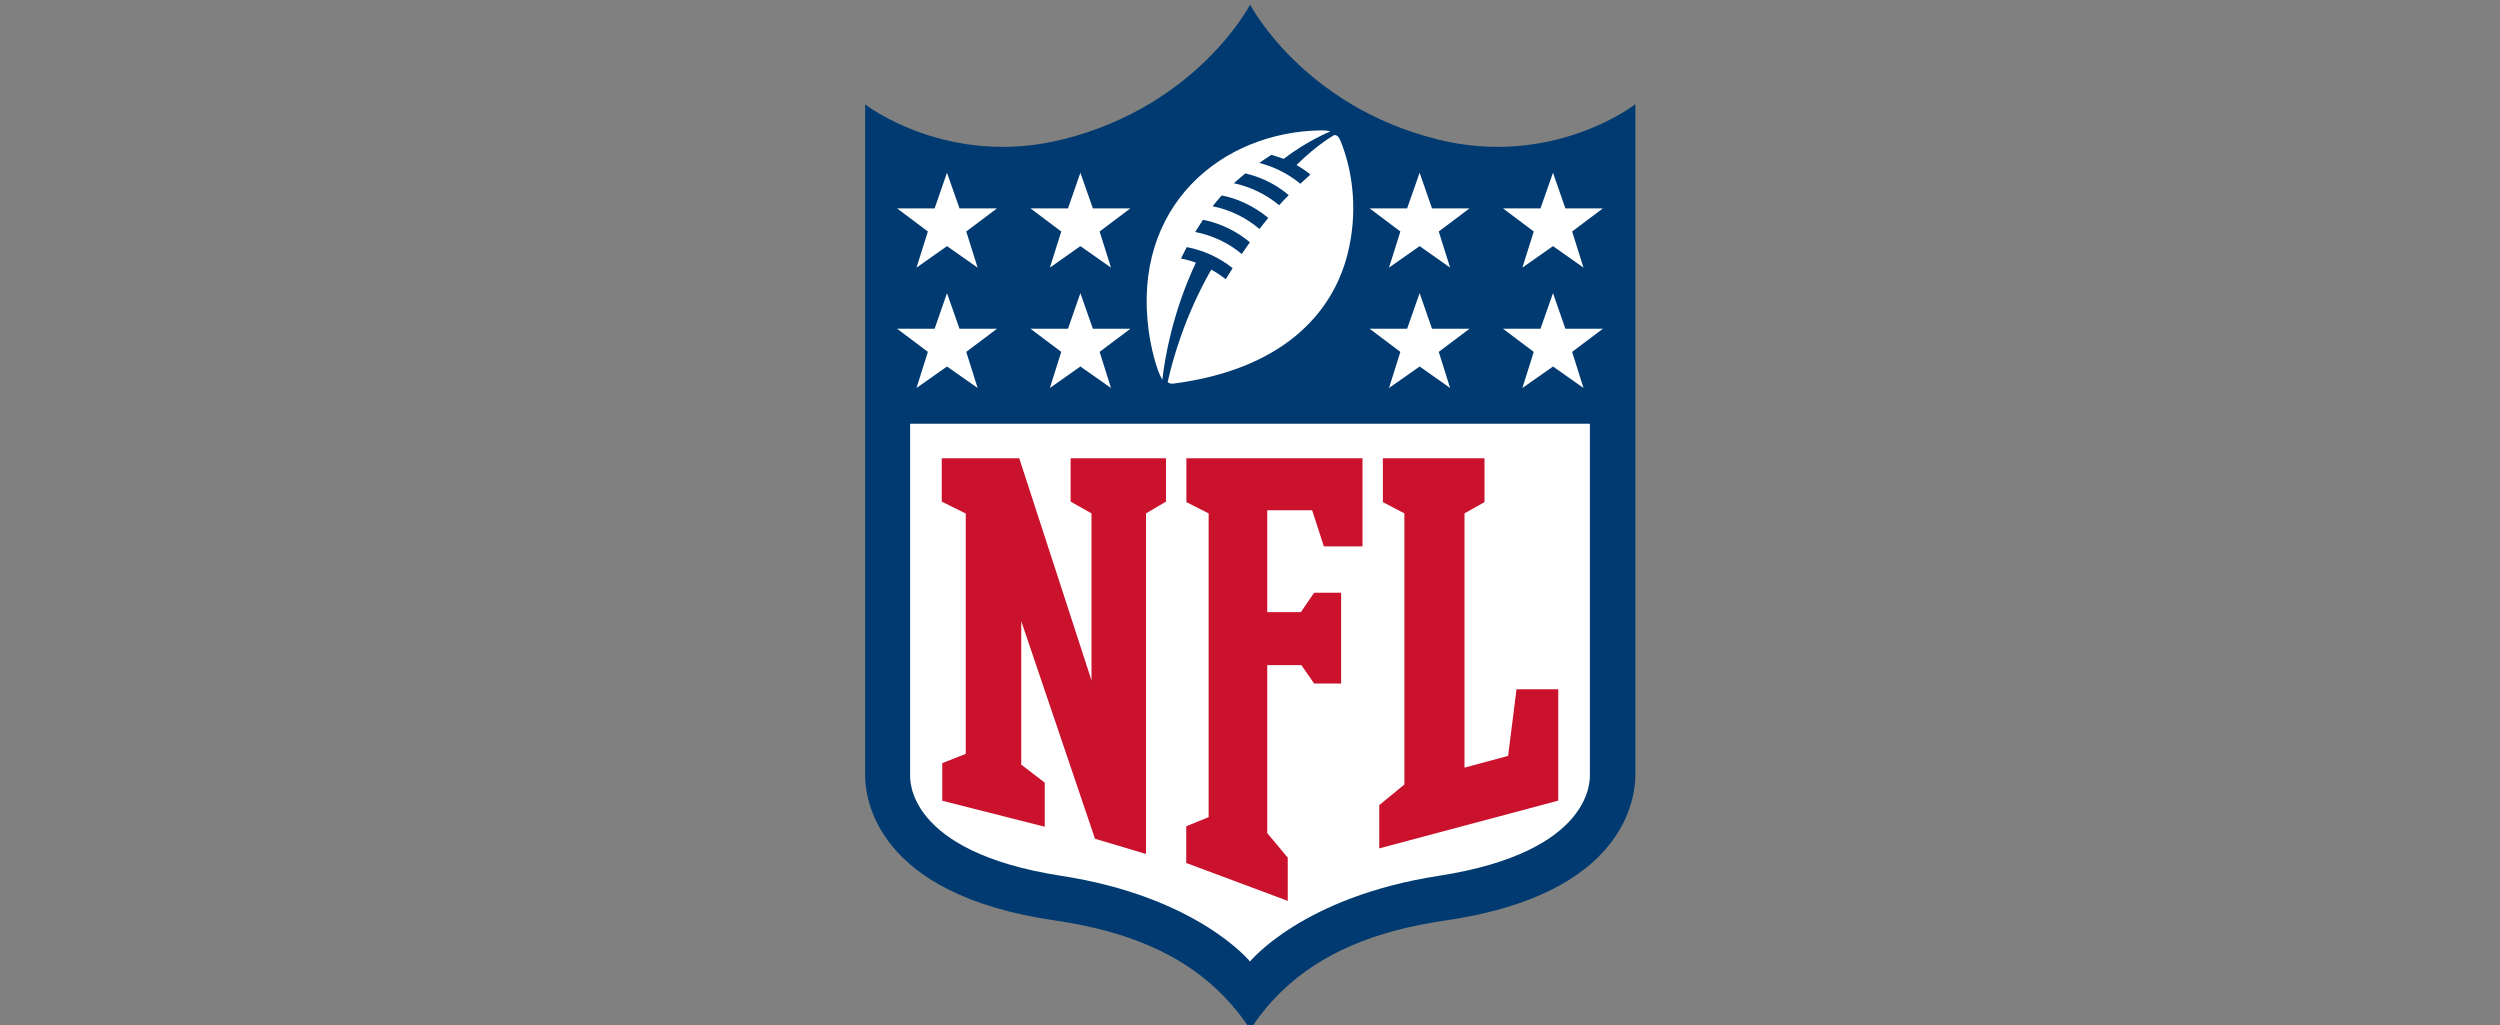
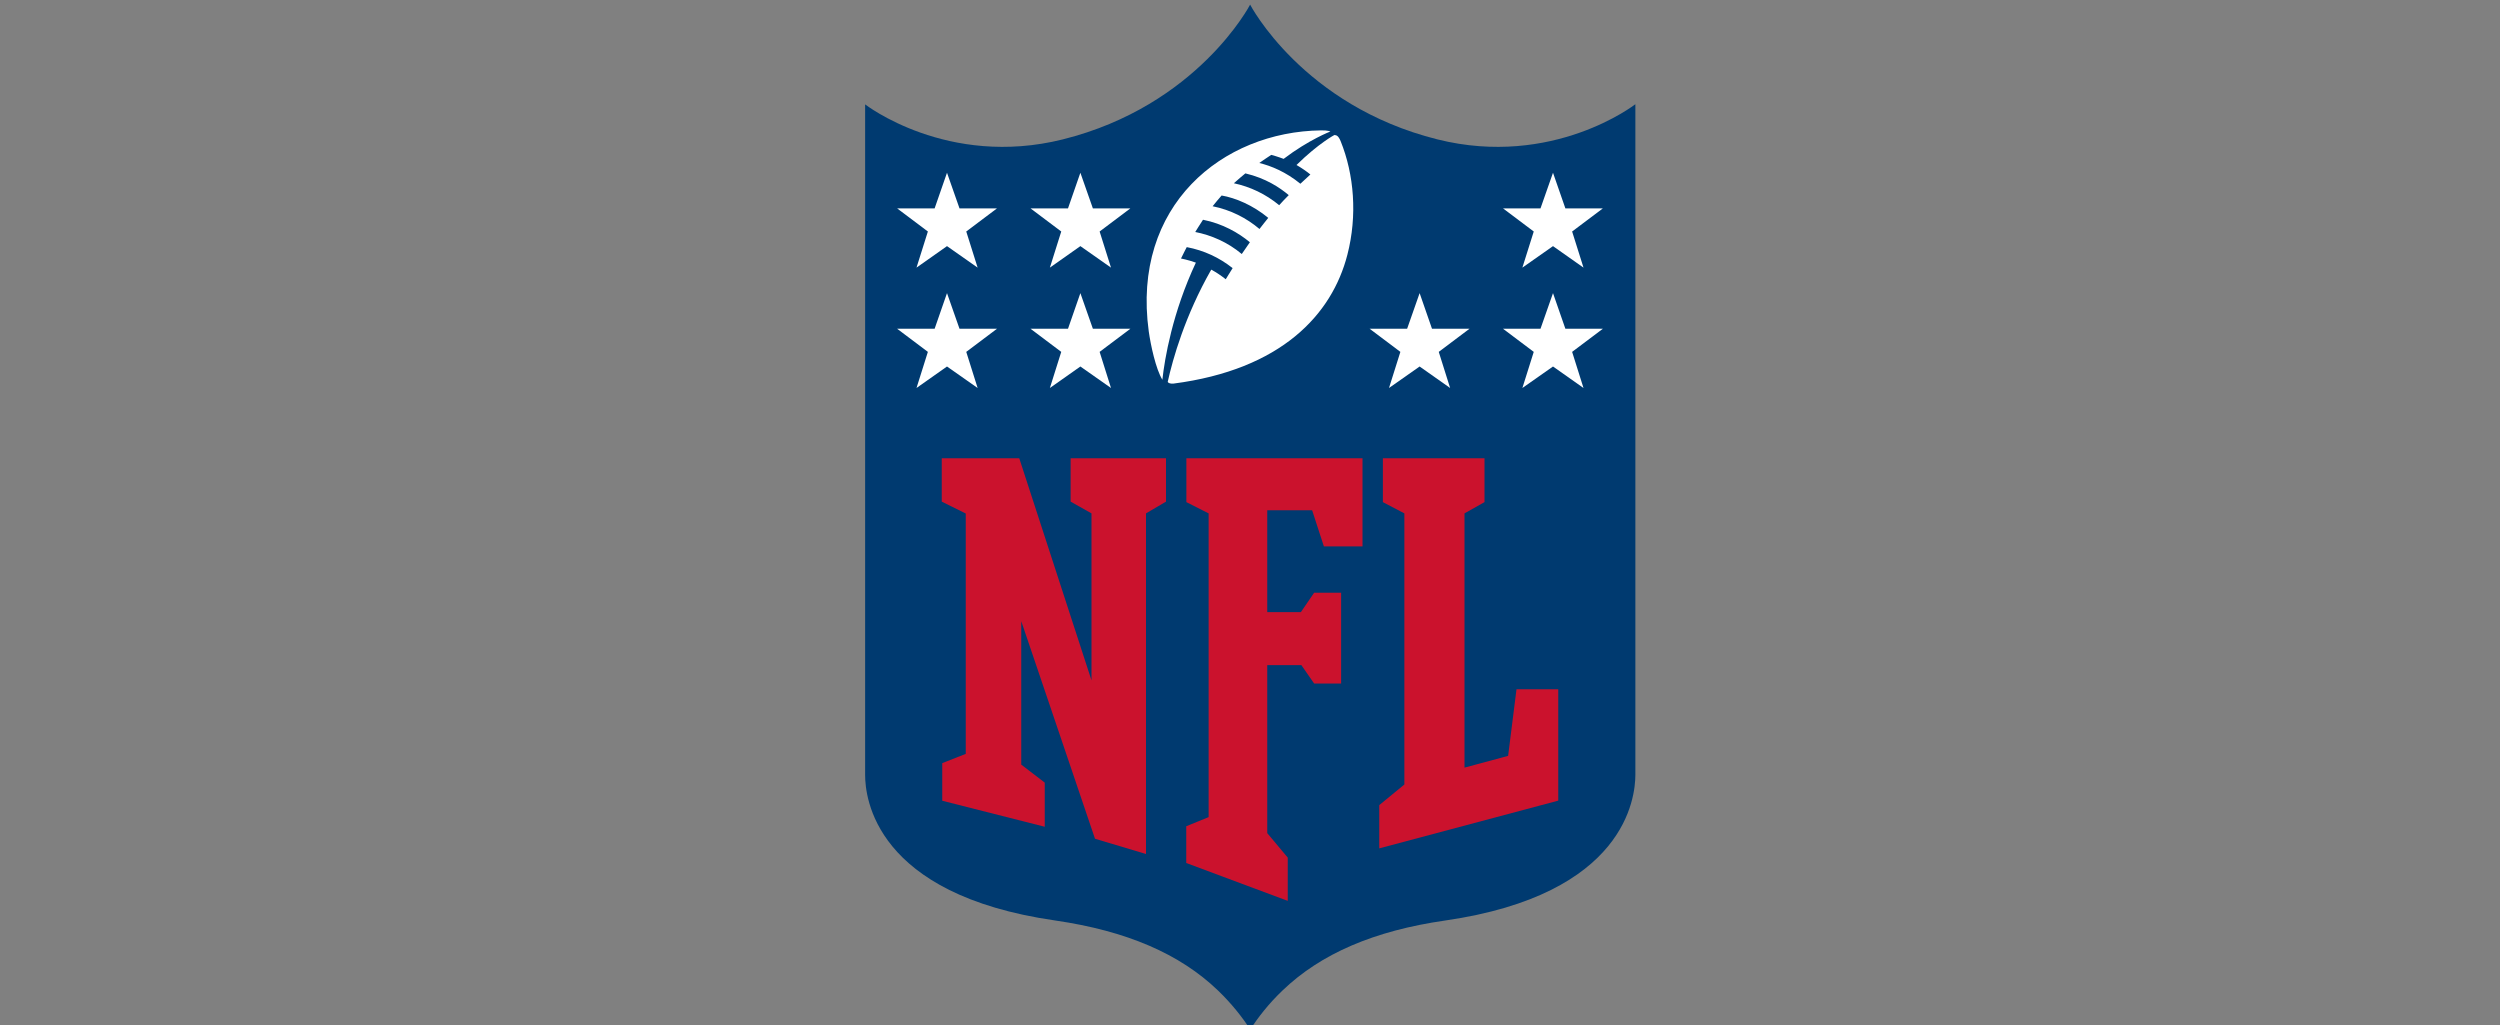
<svg xmlns="http://www.w3.org/2000/svg" viewBox="0 0 200 82" id="Layer_1">
  <rect x="0" y="0" width="200" height="82" fill="#808080" stroke="none" />
  <defs>
    <style>
      .cls-1 {
        fill: #fff;
      }

      .cls-2 {
        fill: #003a70;
      }

      .cls-3 {
        fill: #cb122d;
      }
    </style>
  </defs>
  <path d="M130.81,8.35s-6.57,5.11-15.82,2.8c-10.79-2.7-14.98-10.78-14.98-10.78,0,0-4.19,8.08-14.98,10.78-9.25,2.31-15.82-2.8-15.82-2.8v53.64c0,1.82.76,9.57,15.21,11.65,5.7.83,9.96,2.66,13.02,5.6,1.1,1.06,1.94,2.13,2.58,3.12.64-.99,1.47-2.06,2.58-3.12,3.06-2.94,7.32-4.78,13.02-5.6,14.44-2.09,15.2-9.83,15.21-11.65V8.35Z" class="cls-2" />
-   <path d="M100,76.92s4.19-5.17,15.08-6.85c12.47-1.93,12.1-7.78,12.11-8.08v-28.09h-54.38v28.09c0,.3-.37,6.15,12.11,8.08,10.89,1.68,15.08,6.85,15.08,6.85" class="cls-1" />
  <polygon points="87.32 54.43 87.32 41.07 85.65 40.13 85.65 36.66 93.28 36.66 93.28 40.13 91.68 41.07 91.68 68.32 87.6 67.1 81.7 49.69 81.7 61.17 83.58 62.61 83.58 66.14 75.38 64.06 75.38 61.05 77.26 60.31 77.26 41.08 75.34 40.13 75.34 36.66 81.54 36.66 87.32 54.43" class="cls-3" />
  <polygon points="101.38 66.65 103.02 68.61 103.02 72.07 94.9 69.04 94.9 66.1 96.69 65.37 96.69 41.07 94.91 40.17 94.91 36.66 109 36.66 109 43.71 105.91 43.71 104.97 40.82 101.38 40.82 101.38 48.97 104.07 48.97 105.13 47.42 107.29 47.42 107.29 54.68 105.13 54.68 104.11 53.21 101.38 53.21 101.38 66.65" class="cls-3" />
  <polygon points="110.34 67.87 110.34 64.41 112.35 62.76 112.35 41.07 110.63 40.17 110.63 36.66 118.76 36.66 118.76 40.17 117.16 41.07 117.16 61.41 120.65 60.47 121.32 55.14 124.66 55.14 124.66 64.05 110.34 67.87" class="cls-3" />
  <polygon points="74.23 28.15 71.77 26.3 74.77 26.3 75.76 23.45 76.76 26.3 79.76 26.3 77.3 28.15 78.21 31.04 75.76 29.32 73.32 31.04 74.23 28.15" class="cls-1" />
  <polygon points="84.9 28.15 82.44 26.3 85.44 26.3 86.43 23.45 87.43 26.3 90.43 26.3 87.97 28.15 88.88 31.04 86.43 29.32 83.99 31.04 84.9 28.15" class="cls-1" />
  <polygon points="74.23 18.52 71.77 16.67 74.77 16.67 75.76 13.82 76.76 16.67 79.76 16.67 77.3 18.52 78.21 21.41 75.76 19.69 73.32 21.41 74.23 18.52" class="cls-1" />
  <polygon points="84.9 18.52 82.44 16.67 85.44 16.67 86.43 13.82 87.43 16.67 90.43 16.67 87.97 18.52 88.88 21.41 86.43 19.69 83.99 21.41 84.9 18.52" class="cls-1" />
  <polygon points="126.68 31.04 124.24 29.32 121.79 31.04 122.7 28.15 120.24 26.3 123.24 26.3 124.24 23.45 125.23 26.3 128.23 26.3 125.77 28.15 126.68 31.04" class="cls-1" />
  <polygon points="116.01 31.04 113.57 29.32 111.12 31.04 112.03 28.15 109.57 26.3 112.57 26.3 113.57 23.45 114.56 26.3 117.56 26.3 115.1 28.15 116.01 31.04" class="cls-1" />
  <polygon points="126.68 21.41 124.24 19.69 121.79 21.41 122.7 18.52 120.24 16.67 123.24 16.67 124.24 13.82 125.23 16.67 128.23 16.67 125.77 18.52 126.68 21.41" class="cls-1" />
-   <polygon points="116.01 21.41 113.57 19.69 111.12 21.41 112.03 18.52 109.57 16.67 112.57 16.67 113.57 13.82 114.56 16.67 117.56 16.67 115.1 18.52 116.01 21.41" class="cls-1" />
  <path d="M102.34,16.42c-1.09-.9-2.32-1.48-3.63-1.76.32-.3.64-.55.92-.79,1.63.39,2.73,1.12,3.47,1.74-.27.27-.53.54-.77.81M100.76,18.32c-1.04-.88-2.31-1.53-3.75-1.82.22-.28.48-.59.72-.86,1.1.19,2.5.77,3.73,1.79-.25.3-.48.61-.71.9M99.34,20.32c-1.12-.94-2.44-1.51-3.72-1.76,0,0,.39-.64.62-.98,1.57.31,2.85,1.05,3.75,1.8-.23.33-.45.64-.64.93M106.77,10.79s-1.27.66-3.05,2.41c.4.23.85.54,1.11.76-.27.24-.54.49-.8.74-1.16-.95-2.36-1.44-3.29-1.66.31-.22.64-.44.96-.65.5.13.99.32.99.32,2.01-1.53,3.74-2.19,3.74-2.19,0,0-.2-.1-.74-.09-7.89.1-15.17,6-13.79,16.08.15,1.07.56,3.01,1.09,3.87.18-1.68.81-5.39,2.68-9.37-.65-.23-1.19-.33-1.19-.33.19-.4.46-.91.46-.91,1.38.26,2.61.84,3.67,1.68-.25.41-.43.68-.55.89-.37-.29-.75-.55-1.16-.77-2.1,3.68-3.08,7.15-3.48,8.97.02.11.25.17.44.15,8.65-1.12,12.7-5.53,13.93-10.31.81-3.14.54-6.42-.54-9.09-.08-.19-.22-.5-.48-.48" class="cls-1" />
</svg>